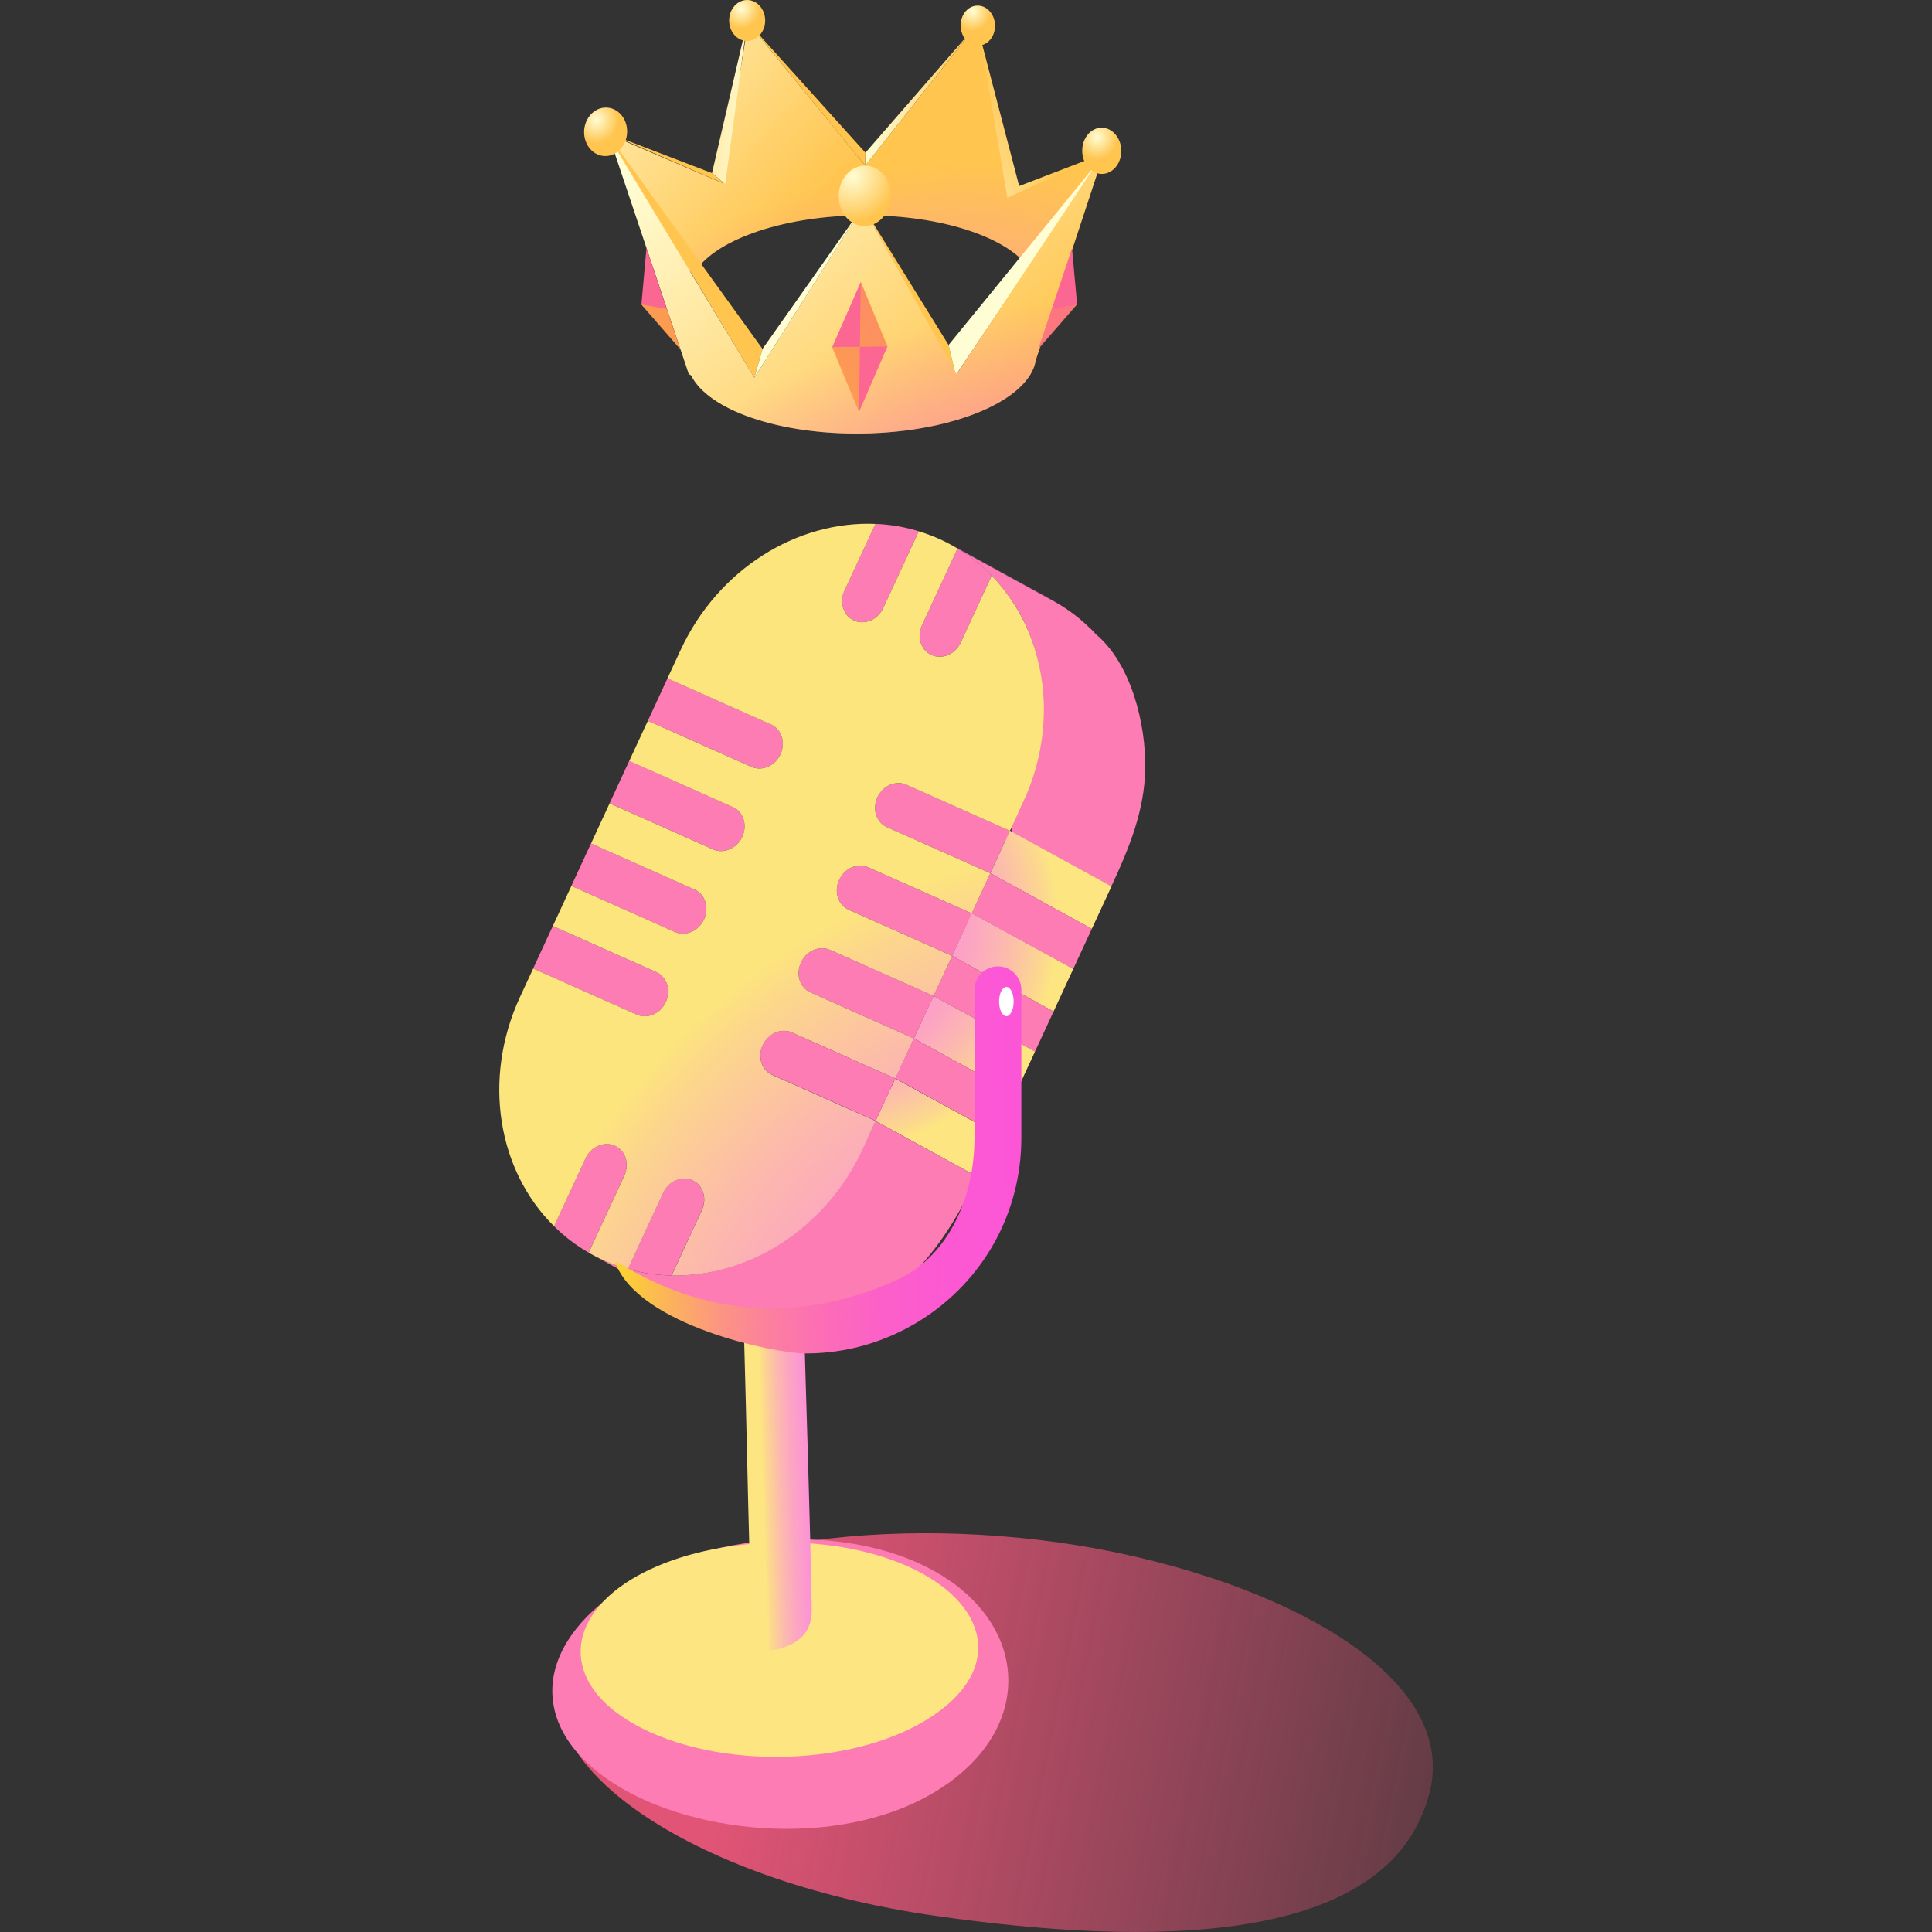
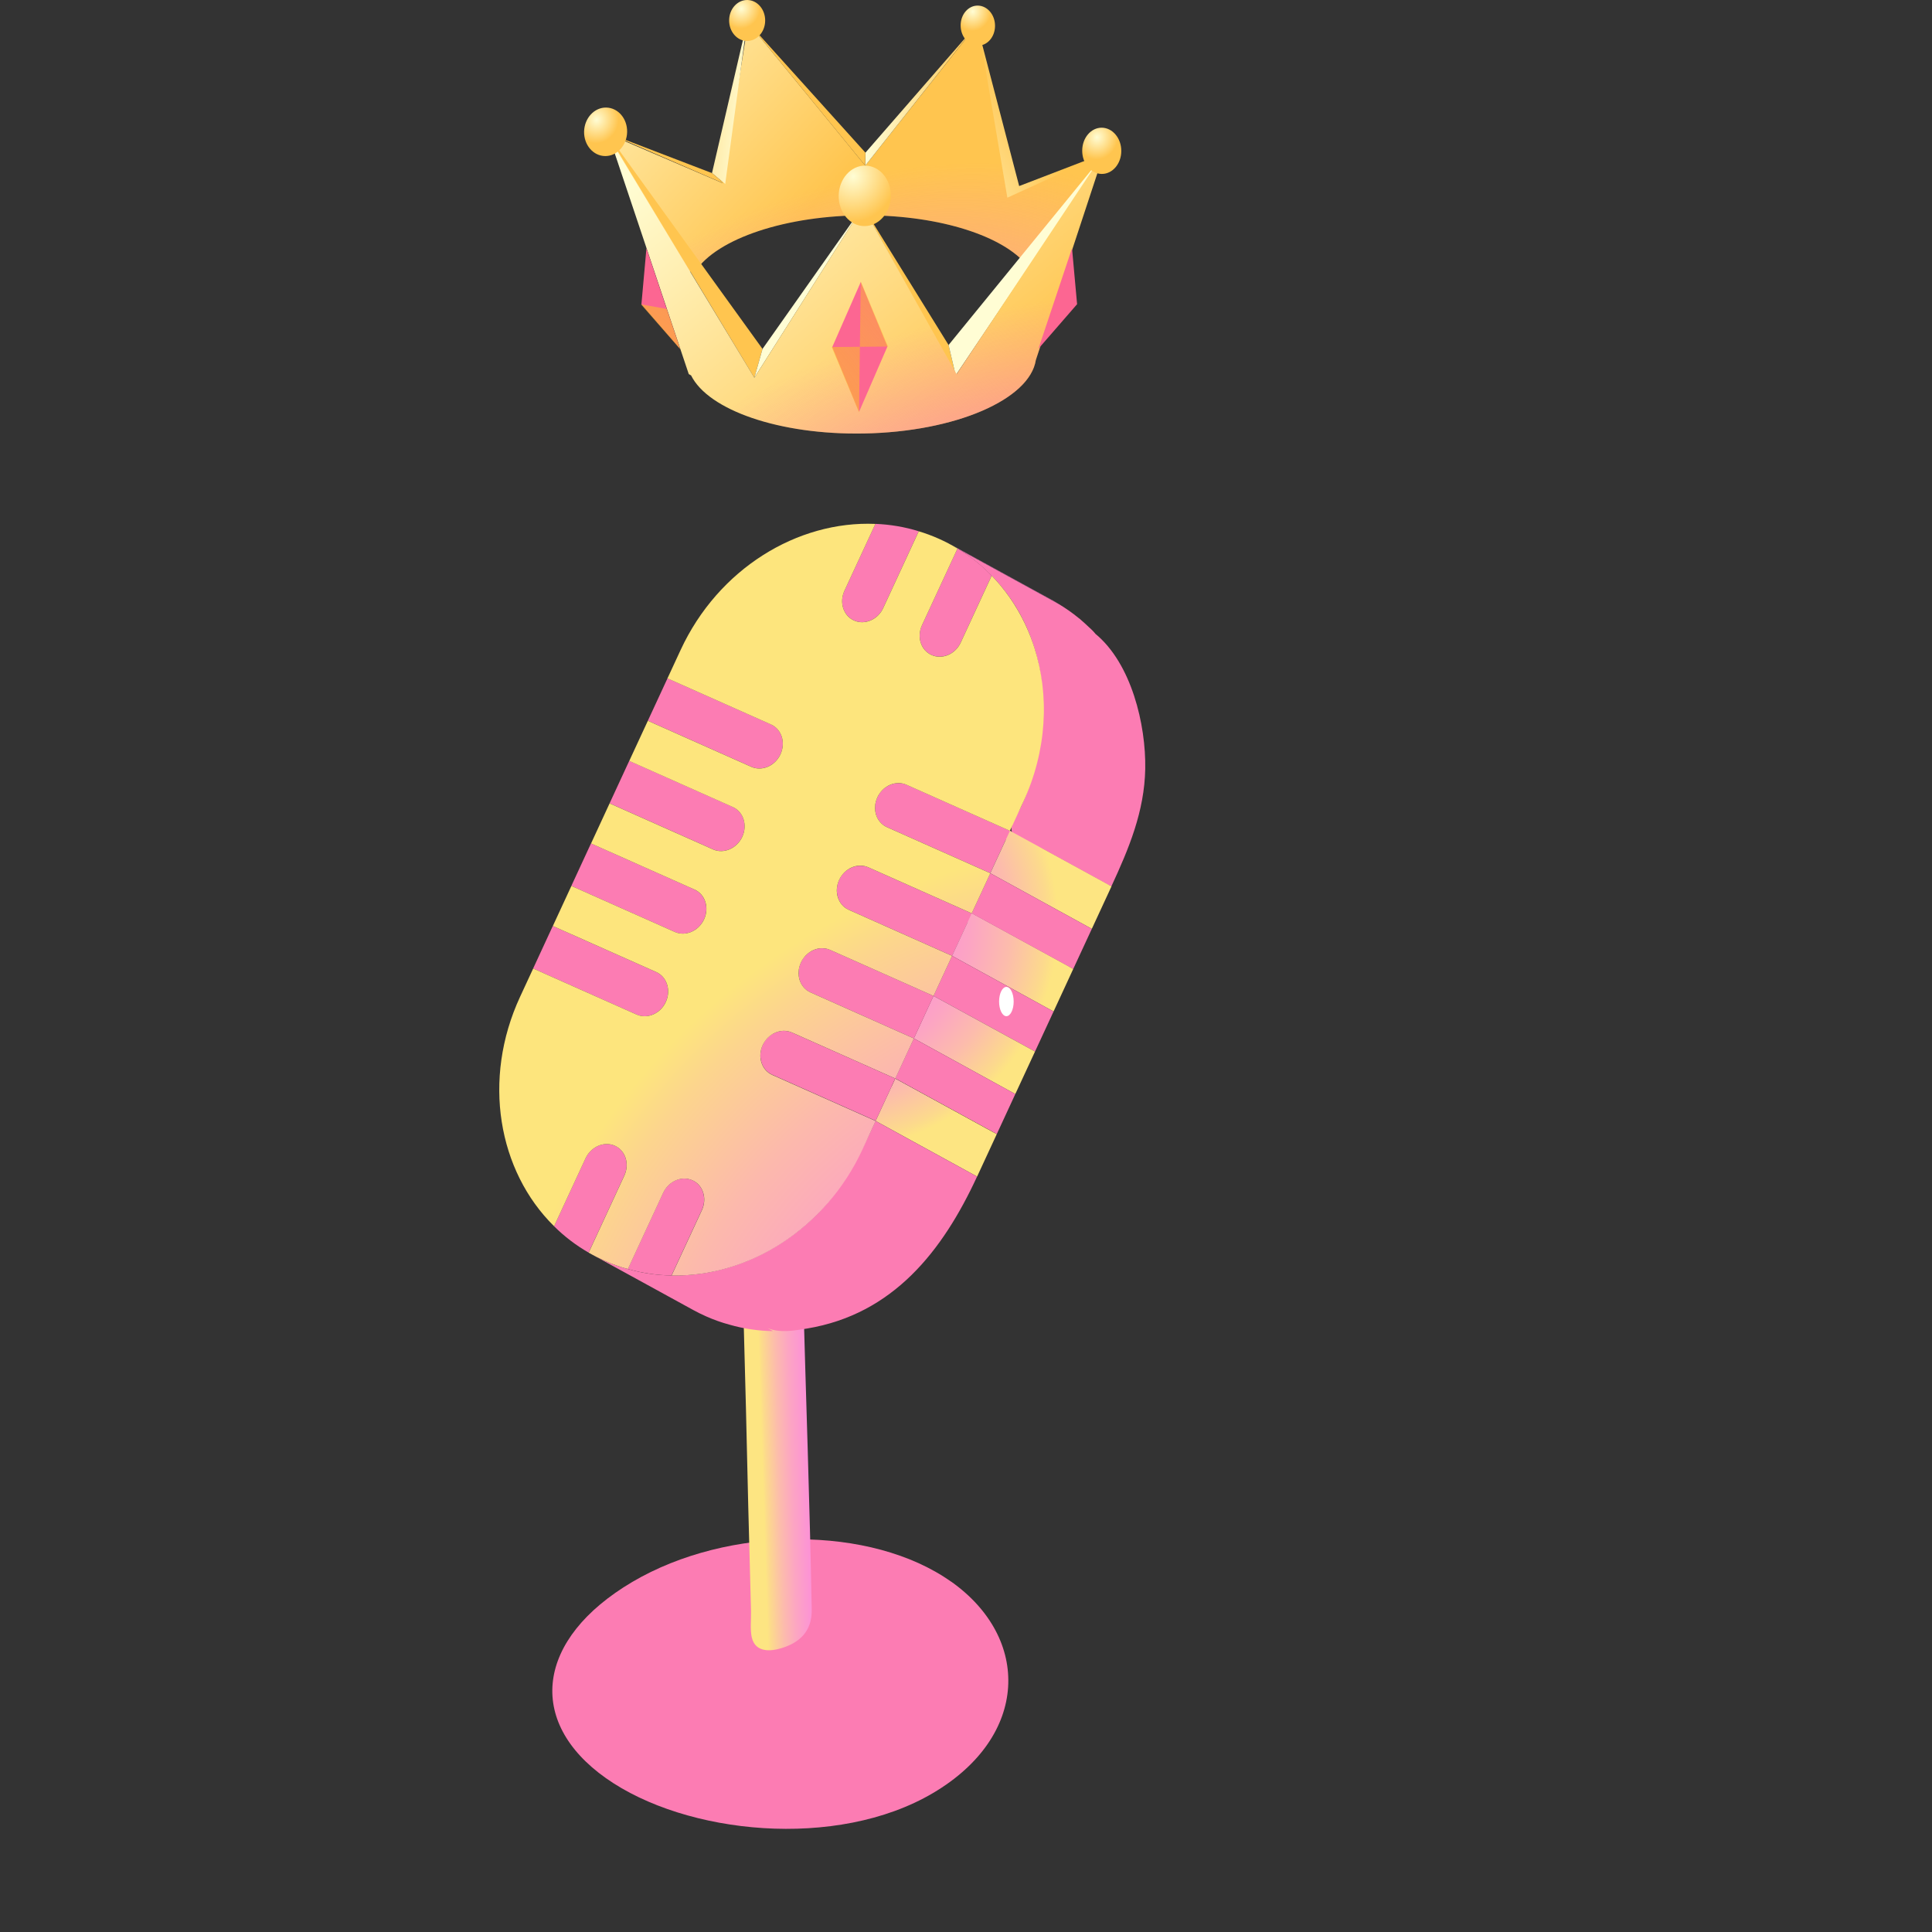
<svg xmlns="http://www.w3.org/2000/svg" xmlns:xlink="http://www.w3.org/1999/xlink" id="new_design" viewBox="0 0 400 400">
  <rect x="0" y="0" width="400" height="400" fill="#333333" stroke="none" />
  <defs>
    <style>.cls-1{fill:url(#linear-gradient);}.cls-2{fill:#fff;}.cls-3{fill:#fc7cb3;}.cls-4{fill:#fc8ae0;}.cls-5{fill:url(#radial-gradient-10);}.cls-6{fill:url(#radial-gradient-19);}.cls-7{fill:url(#radial-gradient-18);}.cls-8{fill:url(#radial-gradient-17);}.cls-9{fill:url(#radial-gradient-11);}.cls-10{fill:url(#radial-gradient-16);}.cls-11{fill:url(#radial-gradient-15);}.cls-12{fill:url(#radial-gradient-12);}.cls-13{fill:url(#radial-gradient-14);}.cls-14{fill:url(#radial-gradient-13);}.cls-15{fill:url(#radial-gradient-6);}.cls-16{fill:url(#radial-gradient-5);}.cls-17{fill:url(#radial-gradient-3);}.cls-18{fill:url(#radial-gradient-4);}.cls-19{fill:url(#radial-gradient-9);}.cls-20{fill:url(#radial-gradient-8);}.cls-21{fill:url(#radial-gradient-7);}.cls-22{fill:url(#radial-gradient-2);}.cls-23{fill:url(#linear-gradient-8);}.cls-24{fill:url(#linear-gradient-9);}.cls-25{fill:url(#linear-gradient-3);}.cls-26{fill:url(#linear-gradient-4);}.cls-27{fill:url(#linear-gradient-2);}.cls-28{fill:url(#linear-gradient-6);}.cls-29{fill:url(#linear-gradient-7);}.cls-30{fill:url(#linear-gradient-5);}.cls-31{fill:url(#radial-gradient);}.cls-32{fill:url(#linear-gradient-14);}.cls-33{fill:url(#linear-gradient-15);}.cls-34{fill:url(#linear-gradient-16);}.cls-35{fill:url(#linear-gradient-13);}.cls-36{fill:url(#linear-gradient-12);}.cls-37{fill:url(#linear-gradient-10);}.cls-38{fill:url(#linear-gradient-11);}.cls-39{isolation:isolate;}</style>
    <linearGradient id="linear-gradient" x1="351.64" y1="387.04" x2="153.87" y2="347.49" gradientTransform="matrix(1, 0, 0, 1, 0, 0)" gradientUnits="userSpaceOnUse">
      <stop offset="0" stop-color="#e15476" stop-opacity="0" />
      <stop offset="1" stop-color="#e15476" />
    </linearGradient>
    <linearGradient id="linear-gradient-2" x1="18832.8" y1="-1484.34" x2="18983.64" y2="-1391.66" gradientTransform="translate(19042.04 -2147.84) rotate(168.59) scale(1.01 -.92) skewX(9.26)" gradientUnits="userSpaceOnUse">
      <stop offset="0" stop-color="#fc88e2" />
      <stop offset=".24" stop-color="#fc8bde" />
      <stop offset=".44" stop-color="#fc94d4" />
      <stop offset=".62" stop-color="#fca5c3" />
      <stop offset=".79" stop-color="#fcbcac" />
      <stop offset=".95" stop-color="#fcd98d" />
      <stop offset="1" stop-color="#fde582" />
    </linearGradient>
    <linearGradient id="linear-gradient-3" x1="149.27" y1="269.06" x2="165.59" y2="269.06" gradientTransform="matrix(1, 0, 0, 1, 0, 0)" xlink:href="#linear-gradient-2" />
    <linearGradient id="linear-gradient-4" x1="173.76" y1="299.92" x2="157.74" y2="300.42" gradientTransform="matrix(1, 0, 0, 1, 0, 0)" xlink:href="#linear-gradient-2" />
    <radialGradient id="radial-gradient" cx="172.03" cy="191.28" fx="172.03" fy="191.28" r="47.03" gradientTransform="matrix(1, 0, 0, 1, 0, 0)" gradientUnits="userSpaceOnUse">
      <stop offset="0" stop-color="#fc88e2" />
      <stop offset=".24" stop-color="#fc8bde" />
      <stop offset=".44" stop-color="#fc94d4" />
      <stop offset=".62" stop-color="#fca5c3" />
      <stop offset=".79" stop-color="#fcbcac" />
      <stop offset=".95" stop-color="#fcd98d" />
      <stop offset="1" stop-color="#fde582" />
    </radialGradient>
    <radialGradient id="radial-gradient-2" cx="172.03" cy="191.28" fx="172.03" fy="191.28" r="47.03" xlink:href="#radial-gradient" />
    <radialGradient id="radial-gradient-3" cx="172.03" cy="191.28" fx="172.03" fy="191.28" r="47.03" xlink:href="#radial-gradient" />
    <radialGradient id="radial-gradient-4" cx="172.03" cy="191.28" fx="172.03" fy="191.28" r="47.03" xlink:href="#radial-gradient" />
    <radialGradient id="radial-gradient-5" cx="238.09" cy="312.38" fx="238.09" fy="312.38" r="138.31" gradientTransform="matrix(1, 0, 0, 1, 0, 0)" gradientUnits="userSpaceOnUse">
      <stop offset="0" stop-color="#fc88e2" />
      <stop offset=".24" stop-color="#fc8ade" />
      <stop offset=".43" stop-color="#fc94d4" />
      <stop offset=".61" stop-color="#fca3c3" />
      <stop offset=".77" stop-color="#fcb9ac" />
      <stop offset=".93" stop-color="#fcd58d" />
      <stop offset="1" stop-color="#fde57d" />
    </radialGradient>
    <linearGradient id="linear-gradient-5" x1="212.33" y1="239.52" x2="126.9" y2="241.69" gradientTransform="matrix(1, 0, 0, 1, 0, 0)" gradientUnits="userSpaceOnUse">
      <stop offset="0" stop-color="#fc56d7" />
      <stop offset=".19" stop-color="#fc58d3" />
      <stop offset=".35" stop-color="#fc5fc9" />
      <stop offset=".49" stop-color="#fc6cb8" />
      <stop offset=".62" stop-color="#fc7ea1" />
      <stop offset=".75" stop-color="#fc9582" />
      <stop offset=".87" stop-color="#fcb25c" />
      <stop offset=".99" stop-color="#fcd330" />
      <stop offset="1" stop-color="#fdd52e" />
    </linearGradient>
    <linearGradient id="linear-gradient-6" x1="-116.8" y1="289.37" x2="-90.84" y2="271.78" gradientTransform="translate(312.87 -247.87) rotate(1.59) scale(.94 1) skewX(-1.76)" gradientUnits="userSpaceOnUse">
      <stop offset="0" stop-color="#fffdd4" />
      <stop offset="1" stop-color="#ffc54f" />
    </linearGradient>
    <linearGradient id="linear-gradient-7" x1="-184.17" y1="237.01" x2="-129.47" y2="287.02" xlink:href="#linear-gradient-6" />
    <radialGradient id="radial-gradient-6" cx="-134.98" cy="356.75" fx="-134.98" fy="356.75" r="101.9" gradientTransform="translate(196.06 -148.27) rotate(-27.62) scale(.97 .59) skewX(-2.29)" gradientUnits="userSpaceOnUse">
      <stop offset="0" stop-color="#fb7bd5" />
      <stop offset="1" stop-color="#fb7bd5" stop-opacity="0" />
    </radialGradient>
    <linearGradient id="linear-gradient-8" x1="-124.94" y1="270.95" x2="-102.05" y2="270.95" xlink:href="#linear-gradient-6" />
    <linearGradient id="linear-gradient-9" x1="-145.02" y1="277.88" x2="-141.94" y2="274.69" xlink:href="#linear-gradient-6" />
    <linearGradient id="linear-gradient-10" x1="-151.62" y1="273.71" x2="-172.29" y2="272.84" xlink:href="#linear-gradient-6" />
    <linearGradient id="linear-gradient-11" x1="-170.43" y1="294.15" x2="-169.6" y2="290.04" xlink:href="#linear-gradient-6" />
    <linearGradient id="linear-gradient-12" x1="-185.96" y1="318.42" x2="-170.16" y2="309.1" xlink:href="#linear-gradient-6" />
    <linearGradient id="linear-gradient-13" x1="-140.6" y1="310.58" x2="-147.28" y2="308.13" xlink:href="#linear-gradient-6" />
    <linearGradient id="linear-gradient-14" x1="-119.21" y1="316.95" x2="-116.25" y2="314.11" xlink:href="#linear-gradient-6" />
    <linearGradient id="linear-gradient-15" x1="-92.06" y1="302.48" x2="-96.69" y2="299.72" xlink:href="#linear-gradient-6" />
    <radialGradient id="radial-gradient-7" cx="-154.31" cy="253.99" fx="-154.31" fy="253.99" r="4.12" gradientTransform="translate(312.87 -247.87) rotate(1.59) scale(.94 1) skewX(-1.76)" gradientUnits="userSpaceOnUse">
      <stop offset="0" stop-color="#fffdd4" />
      <stop offset="1" stop-color="#ffc54f" />
    </radialGradient>
    <radialGradient id="radial-gradient-8" cx="-103.38" cy="253.26" fx="-103.38" fy="253.26" r="4.01" xlink:href="#radial-gradient-7" />
    <linearGradient id="linear-gradient-16" x1="-150.2" y1="266.73" x2="-93.21" y2="333.32" xlink:href="#linear-gradient-6" />
    <radialGradient id="radial-gradient-9" cx="-77.61" cy="361.05" fx="-77.61" fy="361.05" r="108.14" gradientTransform="translate(272.94 -60.31) rotate(-9.64) scale(.95 .44) skewX(-1.3)" xlink:href="#radial-gradient-6" />
    <radialGradient id="radial-gradient-10" cx="-127.6" cy="288.04" fx="-127.6" fy="288.04" r="9.47" xlink:href="#radial-gradient-7" />
    <radialGradient id="radial-gradient-11" cx="-184.78" cy="277.83" fx="-184.78" fy="277.83" r="4.87" xlink:href="#radial-gradient-7" />
    <radialGradient id="radial-gradient-12" cx="-74.46" cy="278.57" fx="-74.46" fy="278.57" r="4.6" xlink:href="#radial-gradient-7" />
    <radialGradient id="radial-gradient-13" cx="180.1" cy="107.89" fx="180.1" fy="107.89" r="23.55" gradientTransform="matrix(1, 0, 0, 1, 0, 0)" gradientUnits="userSpaceOnUse">
      <stop offset="0" stop-color="#fdeb99" />
      <stop offset=".04" stop-color="#fcdf98" />
      <stop offset=".17" stop-color="#fcba96" />
      <stop offset=".31" stop-color="#fc9b94" />
      <stop offset=".46" stop-color="#fc8493" />
      <stop offset=".62" stop-color="#fc7392" />
      <stop offset=".79" stop-color="#fc6992" />
      <stop offset="1" stop-color="#fc6692" />
    </radialGradient>
    <radialGradient id="radial-gradient-14" cx="-160.21" cy="356.59" fx="-160.21" fy="356.59" r="111.87" gradientTransform="translate(312.87 -247.87) rotate(1.59) scale(.94 1) skewX(-1.76)" gradientUnits="userSpaceOnUse">
      <stop offset="0" stop-color="#fcb82f" />
      <stop offset="1" stop-color="#fcb82f" stop-opacity="0" />
    </radialGradient>
    <radialGradient id="radial-gradient-15" cx="-159.09" cy="356.71" fx="-159.09" fy="356.71" r="112.33" xlink:href="#radial-gradient-14" />
    <radialGradient id="radial-gradient-16" cx="180.1" cy="107.89" fx="180.1" fy="107.89" r="23.55" xlink:href="#radial-gradient-13" />
    <radialGradient id="radial-gradient-17" cx="-1354.24" cy="-2806.52" fx="-1354.24" fy="-2806.52" r="94.01" gradientTransform="translate(2076.68 2433.1) rotate(-16.9) scale(.94 1) skewX(-1.76)" xlink:href="#radial-gradient-14" />
    <radialGradient id="radial-gradient-18" cx="180.1" cy="107.89" fx="180.1" fy="107.89" r="23.55" xlink:href="#radial-gradient-13" />
    <radialGradient id="radial-gradient-19" cx="17967.69" cy="2679.21" fx="17967.69" fy="2679.21" r="94.01" gradientTransform="translate(17140.92 2433.1) rotate(-163.1) scale(.94 -1) skewX(-1.76)" xlink:href="#radial-gradient-14" />
  </defs>
  <g>
-     <path class="cls-1" d="M295.95,371.24c-8.26,32.22-58.81,31.6-102.1,25.44-52.31-7.45-86.29-32.66-76.42-51.73,11.48-22.19,54.21-31.23,97.64-26.13,42.38,4.98,87.76,25.6,80.89,52.42Z" />
    <g>
      <g>
        <g class="cls-39">
          <path class="cls-3" d="M196.91,327.46c-16.54-11.72-46.1-11.68-66.01,.07-19.91,11.76-22.01,28.9-5.46,40.61,16.55,11.72,47.82,14.85,67.73,3.09,19.91-11.76,20.3-32.06,3.75-43.78" />
        </g>
        <g class="cls-39">
-           <path class="cls-27" d="M130.67,327.02c13.55-8.3,36.8-10.17,53.81-4.11,18.59,6.62,24.23,20.58,10.24,31.19-14.9,11.3-43.81,12.86-61.91,3.67-16.4-8.33-16.44-21.99-2.14-30.75" />
-         </g>
+           </g>
        <g class="cls-39">
          <path class="cls-25" d="M164.28,265.13c2.44,1.36,1.36,4.23-2.42,6.4-3.78,2.17-8.84,2.83-11.28,1.47-2.44-1.36-1.35-4.22,2.43-6.39,3.78-2.17,8.83-2.83,11.28-1.47Z" />
          <path class="cls-26" d="M153.86,269.58c1.15,42.36,.48,21.61,1.63,63.97,.04,1.61-.21,3.87,.15,5.43,.77,3.34,4.15,2.88,6.26,2.22,3.47-1.09,6.25-3.29,6.16-8.01-.41-22.11-1.21-44.22-1.81-66.33-.59-21.49-12.24,8.16-12.39,2.72Z" />
        </g>
        <g>
          <g class="cls-39">
            <path class="cls-3" d="M159.6,149.97c2.22,.99,3.11,3.76,1.99,6.18-1.12,2.43-3.84,3.59-6.05,2.6l-21.41-9.53,4.07-8.78,21.41,9.53Z" />
            <path class="cls-3" d="M190.22,109.99l-7.35,15.87c-1.12,2.43-3.84,3.59-6.05,2.6-2.22-.99-3.1-3.75-1.98-6.18l6.4-13.82c3.02,.12,6.03,.62,8.98,1.53Z" />
            <path class="cls-3" d="M151.69,167.06c2.22,.99,3.11,3.76,1.99,6.18s-3.85,3.6-6.06,2.61l-21.41-9.53,4.07-8.8,21.41,9.53Z" />
            <path class="cls-3" d="M143.77,184.16c2.22,.99,3.11,3.76,1.99,6.18-1.13,2.44-3.85,3.6-6.06,2.61l-21.41-9.53,4.07-8.8,21.41,9.53Z" />
            <path class="cls-3" d="M135.86,201.25c2.22,.99,3.11,3.77,1.98,6.2-1.12,2.43-3.84,3.59-6.05,2.6l-21.41-9.53,4.07-8.8,21.41,9.53Z" />
            <path class="cls-3" d="M127.28,237.2c2.22,.99,3.09,3.76,1.97,6.19l-7.38,15.95c-2.65-1.52-5.04-3.36-7.16-5.46l6.51-14.06c1.12-2.43,3.85-3.6,6.06-2.61Z" />
            <path class="cls-3" d="M198.24,113.56c2.63,1.57,5,3.47,7.08,5.62l-6.4,13.82c-1.12,2.43-3.83,3.59-6.04,2.61-2.23-.99-3.11-3.76-1.99-6.18l7.35-15.87Z" />
            <path class="cls-3" d="M143.33,244.35c2.22,.99,3.09,3.76,1.97,6.19l-6.27,13.53c-3.05-.04-6.08-.48-9.05-1.34l7.3-15.76c1.12-2.43,3.83-3.61,6.05-2.62Z" />
            <g>
              <path class="cls-4" d="M219.26,125.08c-.25-.16-.51-.31-.77-.46-.18-.1-.35-.2-.53-.3l-21.02-11.52c.44,.24,.88,.49,1.3,.76l21.02,11.52Z" />
              <path class="cls-3" d="M226.77,131.18c-.15-.16-.28-.32-.43-.48h0c-.14-.15-.29-.3-.44-.44-.11-.11-.24-.21-.35-.32-.52-.5-1.06-.99-1.61-1.47-.12-.1-.23-.22-.36-.32-.08-.06-.16-.12-.24-.18-.66-.54-1.34-1.06-2.04-1.55-.03-.02-.06-.05-.09-.07h-.02c-.63-.45-1.28-.86-1.94-1.26l-21.02-11.52c.66,.4,1.31,.81,1.94,1.25,.04,.03,.07,.06,.11,.08,.7,.49,1.38,1.01,2.04,1.55,.2,.16,.4,.34,.59,.5,.55,.47,1.09,.96,1.61,1.47,.26,.26,.53,.5,.79,.76,12.51,12.85,13.24,32.1,6.12,47.75-.69,1.53-2.55,4.12-1.89,5.33,.74,1.35,5.23,2.87,6.56,3.6,4.67,2.56,9.33,5.11,13.99,7.67,3.64-7.86,6.86-15.54,7.02-24.36,.16-9.09-2.84-21.82-10.36-27.98Z" />
            </g>
            <path class="cls-3" d="M230.12,183.52l-21.02-11.52-21.4-9.53c-.31-.14-.63-.23-.96-.28-.1-.02-.21-.02-.31-.03-.22-.02-.44-.03-.67-.02-.12,0-.24,.02-.36,.04-.21,.03-.42,.08-.62,.14-.12,.03-.23,.07-.34,.11-.22,.08-.43,.19-.64,.31-.07,.04-.14,.06-.21,.1-.03,.02-.05,.04-.08,.06-.04,.03-.08,.06-.13,.09-.09,.06-.18,.12-.26,.19-.12,.1-.24,.2-.36,.31h-.01v.03c-.11,.09-.19,.18-.28,.28-.09,.1-.17,.2-.25,.3-.03,.03-.05,.07-.07,.1-.01,.02-.03,.04-.04,.06-.03,.05-.07,.1-.1,.15-.07,.11-.13,.21-.19,.33-.06,.11-.12,.23-.17,.34h0c-.06,.13-.11,.25-.16,.38-.05,.14-.1,.27-.14,.41,0,.03-.01,.06-.02,.09,0,.03-.01,.07-.02,.1-.02,.09-.05,.19-.07,.28-.03,.18-.05,.36-.07,.54,0,.02,0,.04,0,.05v.02h0c-.11,1.84,.8,3.56,2.46,4.3l21.4,9.53,3.21-6.93c.16,.05,.32,.07,.48,.14l21.4,9.53Z" />
            <polygon class="cls-31" points="209.1 172.01 230.12 183.52 226.05 192.31 205.03 180.79 209.1 172.01" />
            <polygon class="cls-3" points="205.03 180.79 226.05 192.31 222.2 200.62 201.18 189.1 205.03 180.79" />
            <path class="cls-3" d="M222.2,200.62l-21.02-11.52-21.4-9.53c-.31-.14-.63-.23-.96-.28-.1-.02-.21-.02-.31-.03-.22-.02-.45-.03-.67-.02-.12,0-.24,.02-.36,.04-.21,.03-.42,.08-.62,.14-.11,.03-.23,.07-.34,.11-.22,.08-.43,.19-.64,.31-.07,.04-.14,.06-.21,.1-.03,.02-.05,.04-.08,.06-.04,.03-.08,.06-.13,.09-.09,.06-.18,.12-.26,.19-.12,.1-.24,.2-.36,.31h-.01v.03c-.11,.09-.19,.18-.28,.28-.09,.1-.17,.2-.25,.3-.03,.03-.05,.07-.07,.1-.01,.02-.03,.04-.04,.06-.03,.05-.07,.1-.1,.15-.07,.11-.13,.21-.19,.33-.06,.11-.12,.23-.17,.34h0c-.06,.13-.11,.25-.16,.38-.05,.14-.1,.27-.13,.41,0,.03-.01,.06-.02,.09,0,.03-.01,.07-.02,.1-.02,.1-.05,.19-.07,.29-.03,.18-.05,.35-.06,.53,0,.02,0,.04,0,.06v.02h0c-.11,1.84,.8,3.57,2.46,4.31l21.4,9.53,3.22-6.95c.16,.05,.32,.07,.48,.14l21.4,9.53Z" />
            <polygon class="cls-22" points="201.18 189.1 222.2 200.62 218.13 209.42 197.11 197.9 201.18 189.1" />
            <polygon class="cls-3" points="197.11 197.9 218.13 209.42 214.29 217.71 193.27 206.19 197.11 197.9" />
            <polygon class="cls-17" points="193.27 206.19 214.29 217.71 210.21 226.51 189.2 214.99 193.27 206.19" />
            <path class="cls-3" d="M193.27,206.19l-21.4-9.53c-.31-.14-.63-.23-.96-.28-.1-.02-.21-.02-.31-.03-.22-.02-.44-.03-.67-.02-.12,0-.24,.02-.36,.04-.21,.03-.42,.08-.62,.14-.12,.03-.23,.07-.34,.11-.22,.08-.43,.19-.63,.31-.07,.04-.14,.06-.21,.1-.03,.02-.05,.04-.08,.06-.04,.03-.08,.06-.13,.09-.09,.06-.18,.12-.27,.19-.12,.1-.24,.2-.36,.31h-.01v.03c-.11,.09-.19,.18-.28,.28-.09,.1-.17,.2-.25,.3-.03,.03-.05,.07-.07,.1-.01,.02-.03,.04-.04,.06-.03,.05-.07,.1-.1,.15-.07,.11-.13,.21-.19,.33-.06,.11-.12,.23-.17,.34h0c-.06,.13-.11,.26-.16,.38-.05,.14-.1,.28-.14,.42,0,.03-.01,.06-.02,.09,0,.03-.02,.07-.02,.1-.02,.1-.05,.19-.07,.29-.03,.18-.05,.35-.06,.53,0,.02,0,.04,0,.07v.02h0c-.11,1.84,.8,3.56,2.46,4.3l21.4,9.53,4.07-8.8Z" />
            <polygon class="cls-3" points="189.2 214.99 210.21 226.51 206.37 234.81 185.35 223.29 189.2 214.99" />
            <polygon points="185.35 223.29 206.37 234.81 184.98 225.28 163.96 213.76 185.35 223.29" />
            <polygon class="cls-18" points="185.35 223.29 206.37 234.81 202.3 243.6 181.28 232.08 185.35 223.29" />
            <path class="cls-3" d="M184.54,225.04l.81-1.75-21.4-9.53c-.31-.14-.63-.22-.96-.28-.1-.02-.21-.02-.31-.03-.22-.02-.44-.03-.67-.02-.12,0-.24,.02-.36,.04-.21,.03-.42,.08-.62,.14-.12,.03-.23,.07-.34,.11-.22,.08-.42,.19-.63,.3-.07,.04-.14,.06-.21,.1-.03,.02-.06,.04-.08,.06-.04,.03-.09,.06-.13,.09-.09,.06-.18,.12-.26,.18-.12,.1-.24,.2-.36,.32h-.01l-.02,.03c-.09,.09-.18,.18-.26,.27-.09,.1-.17,.2-.25,.3-.03,.03-.05,.07-.07,.1-.01,.02-.03,.04-.04,.06-.03,.05-.07,.1-.1,.15-.07,.11-.13,.21-.19,.33-.06,.11-.12,.23-.17,.34h0c-.06,.13-.11,.25-.16,.38-.05,.14-.1,.27-.13,.41,0,.03-.01,.06-.02,.09,0,.03-.02,.07-.02,.1-.02,.09-.05,.19-.07,.28-.03,.18-.05,.36-.07,.54,0,.02,0,.04,0,.05v.02h0c-.11,1.84,.8,3.56,2.46,4.3l21.4,9.53,3.22-6.95c.16,.05,.32,.07,.48,.14l-.43-.24Z" />
            <path class="cls-3" d="M181.28,232.08c-3.47,7.5-7.05,14.64-13.21,20.38-7.81,7.29-18.27,11.84-29.04,11.61h0c-3.05-.04-6.08-.48-9.05-1.34h0c-1.64-.44-3.26-1.02-4.85-1.73-.88-.39-1.75-.82-2.59-1.28l21.02,11.52c.84,.46,1.71,.89,2.59,1.28,1.59,.71,3.21,1.29,4.85,1.73h0c2.97,.86,6,1.3,9.05,1.34h0l-1.09-.6h0c2.57,1.02,5.35,.52,8.11,.07,17.85-2.96,28.08-16.03,35.22-31.46l-21.02-11.52Zm-34.4,36.29c1.67,.92,3.34,1.83,5.01,2.75h0l-5.01-2.75Z" />
          </g>
          <path class="cls-16" d="M187.7,162.48c-2.23-.99-4.93,.17-6.05,2.6-1.12,2.43-.24,5.19,1.99,6.18l21.4,9.53-3.85,8.31-21.4-9.53c-2.23-.99-4.93,.17-6.05,2.6s-.25,5.2,1.98,6.2l21.4,9.53-3.84,8.3-21.4-9.53c-2.23-.99-4.93,.17-6.05,2.6-1.13,2.44-.25,5.2,1.98,6.2l21.4,9.53-3.84,8.3-21.4-9.53c-2.23-.99-4.94,.19-6.06,2.61-1.12,2.43-.24,5.19,1.99,6.18l21.4,9.53-2.72,5.87c-7.66,16.54-23.63,26.47-39.53,26.12l6.27-13.53c1.12-2.43,.25-5.2-1.97-6.19s-4.93,.19-6.05,2.62l-7.3,15.76c-1.64-.44-3.26-1.02-4.85-1.73-1.12-.5-2.23-1.06-3.27-1.66l7.38-15.95c1.12-2.43,.25-5.2-1.97-6.19-2.22-.99-4.94,.19-6.06,2.61l-6.51,14.06c-11.6-11.42-14.96-30.41-7.05-47.49l2.72-5.87,21.41,9.53c2.22,.99,4.93-.17,6.05-2.6,1.12-2.43,.23-5.21-1.98-6.2l-21.41-9.53,3.84-8.3,21.41,9.53c2.22,.99,4.93-.18,6.06-2.61,1.12-2.43,.23-5.2-1.99-6.18l-21.41-9.53,3.84-8.3,21.41,9.53c2.22,.99,4.94-.19,6.06-2.61,1.12-2.43,.23-5.2-1.99-6.18l-21.41-9.53,3.85-8.31,21.41,9.53c2.22,.99,4.93-.17,6.05-2.6,1.12-2.43,.23-5.2-1.99-6.18l-21.41-9.53,2.72-5.87c7.79-16.82,24.17-26.8,40.33-26.11l-6.4,13.82c-1.12,2.43-.24,5.19,1.98,6.18,2.22,.99,4.93-.17,6.05-2.6l7.35-15.87c1.39,.41,2.78,.93,4.13,1.53,1.35,.6,2.66,1.28,3.89,2.04l-7.35,15.87c-1.12,2.43-.24,5.19,1.99,6.18,2.22,.99,4.92-.18,6.04-2.61l6.4-13.82c4.04,4.16,7.03,9.25,8.83,14.87,3.16,9.89,2.63,21.36-2.34,32.08l-2.72,5.87-21.4-9.53Z" />
        </g>
-         <path class="cls-30" d="M166.89,280.22c-6.55,0-34.61-5.8-39.46-18.73-.94-2.51,22.62,19.39,58.04,3.62,11.01-4.9,16.29-17.46,16.29-29.52v-30.66c0-2.68,2.17-4.85,4.85-4.85s4.85,2.17,4.85,4.85v30.66c0,15.41-7.78,29.51-20.81,37.72-7.27,4.58-15.49,6.9-23.75,6.9Z" />
      </g>
      <ellipse class="cls-2" cx="208.36" cy="207.36" rx="1.51" ry="3.03" />
    </g>
  </g>
  <g>
    <g>
      <g>
        <polygon class="cls-28" points="228.85 31.66 211.01 38.52 202.27 5.08 204.62 40.68 210.23 44.68 228.85 31.66" />
        <path class="cls-29" d="M228.85,31.66l-13.82,23.19-2.44,.05c-4.82-5.96-17.76-10.27-33.19-10.32-16.68-.06-31.02,4.85-35.45,11.62l-6.95,.13-11.28-28.66,23.84,10.22,5.33-33.2,24.25,29.6,23.32-29.42,6.1,36.06,20.29-9.27Z" />
        <path class="cls-15" d="M228.85,31.66l-13.82,23.19-2.44,.05c-4.82-5.96-17.76-10.27-33.19-10.32-16.68-.06-31.02,4.85-35.45,11.62l-6.95,.13-11.28-28.66,23.84,10.22,5.33-33.2,24.25,29.6,23.32-29.42,6.1,36.06,20.29-9.27Z" />
        <polygon class="cls-23" points="202.27 5.08 179.18 31.61 179.14 34.29 202.27 5.08" />
        <polygon class="cls-24" points="154.7 4.46 179.14 34.29 179.18 31.61 154.7 4.46" />
        <polygon class="cls-37" points="150.14 38.12 147.41 35.84 154.7 4.46 150.14 38.12" />
        <polygon class="cls-38" points="147.41 35.84 125.52 27.44 150.14 38.12 147.41 35.84" />
        <polygon class="cls-36" points="125.71 27.67 157.87 72.24 156.18 78.21 125.71 27.67" />
        <polygon class="cls-35" points="157.87 72.24 178.65 42.78 156.18 78.21 157.87 72.24" />
        <polygon class="cls-32" points="178.65 42.78 197.86 77.7 196.39 71.43 178.65 42.78" />
        <polygon class="cls-33" points="228.85 31.66 197.86 77.7 196.39 71.43 228.85 31.66" />
        <path class="cls-21" d="M158.42,4.32c-.04,2.34-1.74,4.2-3.8,4.16-2.06-.04-3.7-1.98-3.66-4.33,.04-2.34,1.75-4.2,3.81-4.15,2.05,.05,3.69,1.98,3.65,4.32Z" />
        <path class="cls-20" d="M206.01,5.38c-.02,2.29-1.62,4.11-3.59,4.07-1.97-.04-3.55-1.93-3.53-4.23s1.63-4.11,3.6-4.06,3.54,1.94,3.52,4.22Z" />
      </g>
      <path class="cls-34" d="M207.09,63.89l-9.04,13.58-10.65-19.04-8.75-15.66-10.15,16-12.32,19.43-7.74-12.79-22.15-36.6,16.31,48.64,.48,.27c3.56,7.19,18.28,12.34,35.74,12.03,19.02-.34,34.37-7.06,35.64-15.21l14.2-43.1-21.58,32.45Z" />
      <path class="cls-19" d="M207.09,63.89l-9.04,13.58-10.65-19.04-8.75-15.66-10.15,16-12.32,19.43-7.74-12.79-22.15-36.6,16.31,48.64,.48,.27c3.56,7.19,18.28,12.34,35.74,12.03,19.02-.34,34.37-7.06,35.64-15.21l14.2-43.1-21.58,32.45Z" />
      <path class="cls-5" d="M184.45,40.57c-.04,3.45-2.49,6.25-5.47,6.24-2.99,0-5.39-2.83-5.34-6.3,.05-3.46,2.51-6.25,5.5-6.22,2.98,.03,5.35,2.84,5.31,6.28Z" />
      <path class="cls-9" d="M129.84,27.34c-.06,2.77-2.1,5-4.56,4.97s-4.41-2.3-4.35-5.08c.07-2.78,2.12-5,4.58-4.96s4.39,2.3,4.33,5.07Z" />
      <path class="cls-12" d="M232.15,31.26c0,2.64-1.82,4.77-4.05,4.75-2.24-.02-4.05-2.18-4.04-4.83,.01-2.65,1.83-4.77,4.07-4.74,2.23,.03,4.03,2.19,4.02,4.82Z" />
    </g>
    <g>
      <polygon class="cls-14" points="177.86 85.26 172.31 71.85 178.21 58.39 183.73 71.75 177.86 85.26" />
      <polygon class="cls-13" points="178.21 58.25 178.03 71.8 183.85 71.75 178.21 58.25" />
      <polygon class="cls-11" points="177.86 85.4 178.03 71.8 172.2 71.85 177.86 85.4" />
      <g>
        <polygon class="cls-10" points="133.84 51.4 132.8 62.98 140.79 72.18 140.79 72.17 133.84 51.4" />
        <polygon class="cls-8" points="138.04 63.96 132.71 63.01 140.82 72.29 140.71 71.92 138.04 63.96" />
      </g>
      <g>
        <polygon class="cls-7" points="221.95 51.4 223 62.98 215.01 72.18 215.01 72.17 221.95 51.4" />
-         <polygon class="cls-6" points="217.75 63.96 223.09 63.01 214.97 72.29 215.09 71.92 217.75 63.96" />
      </g>
    </g>
  </g>
</svg>